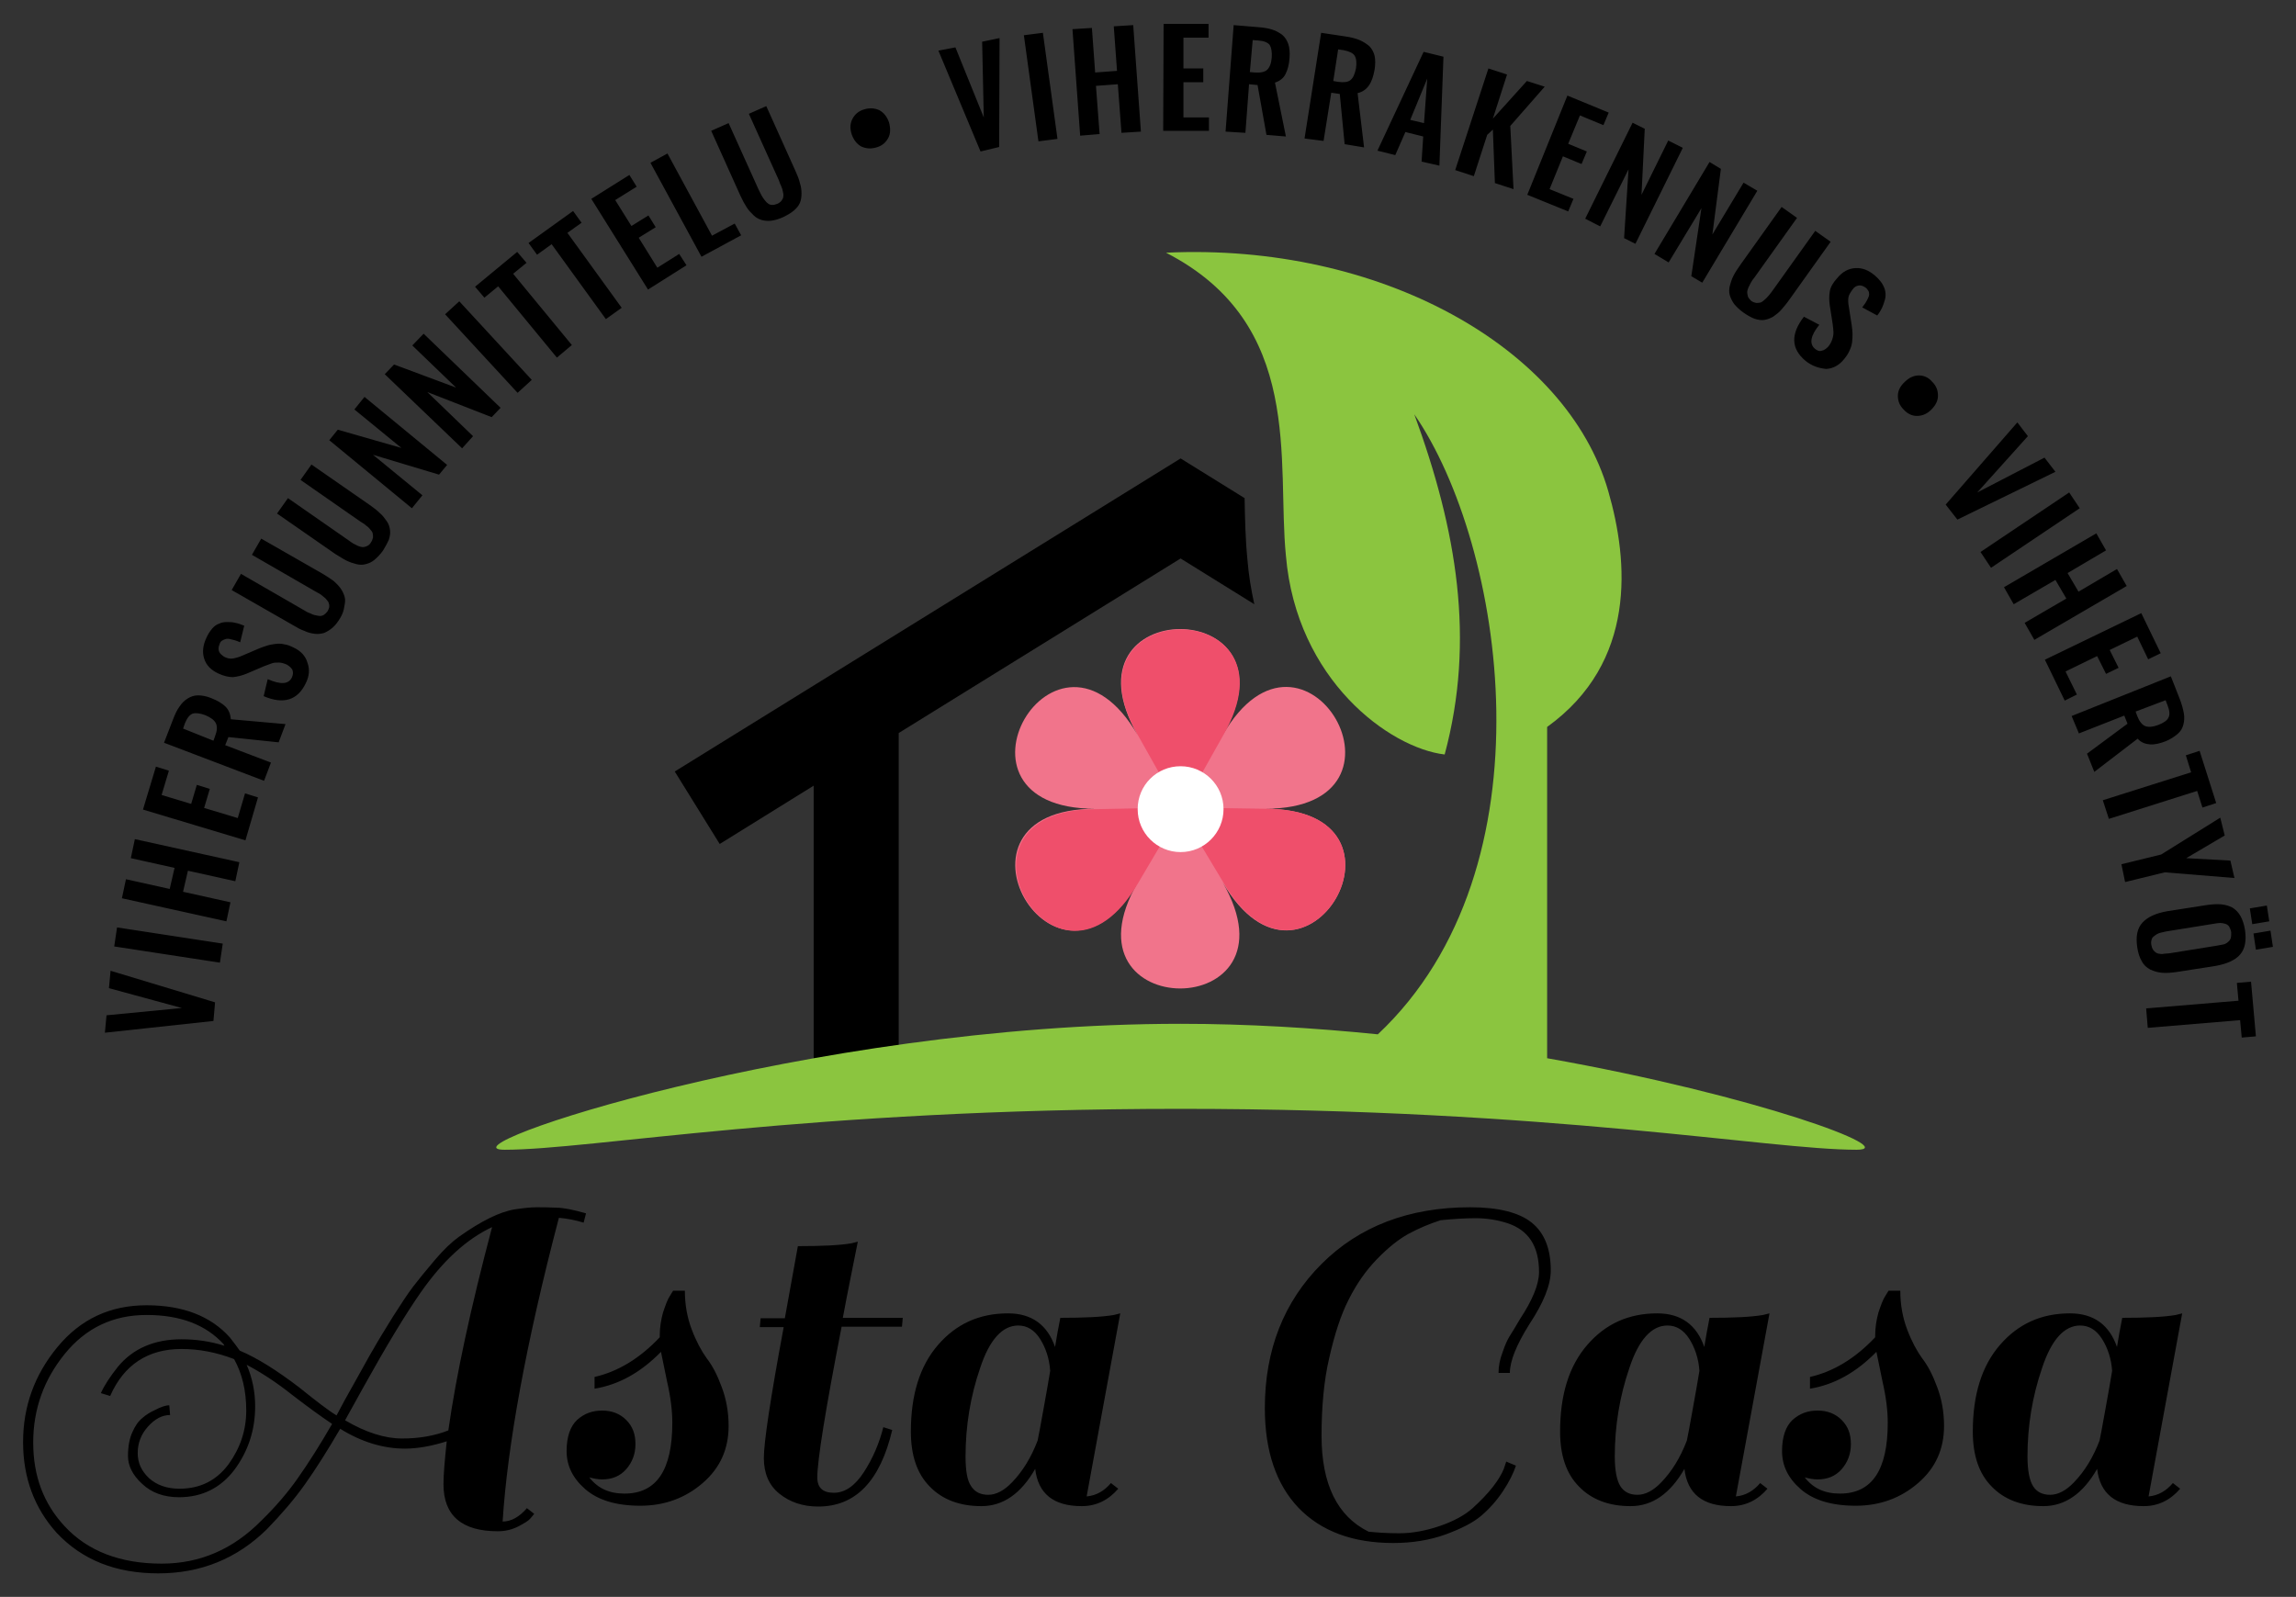
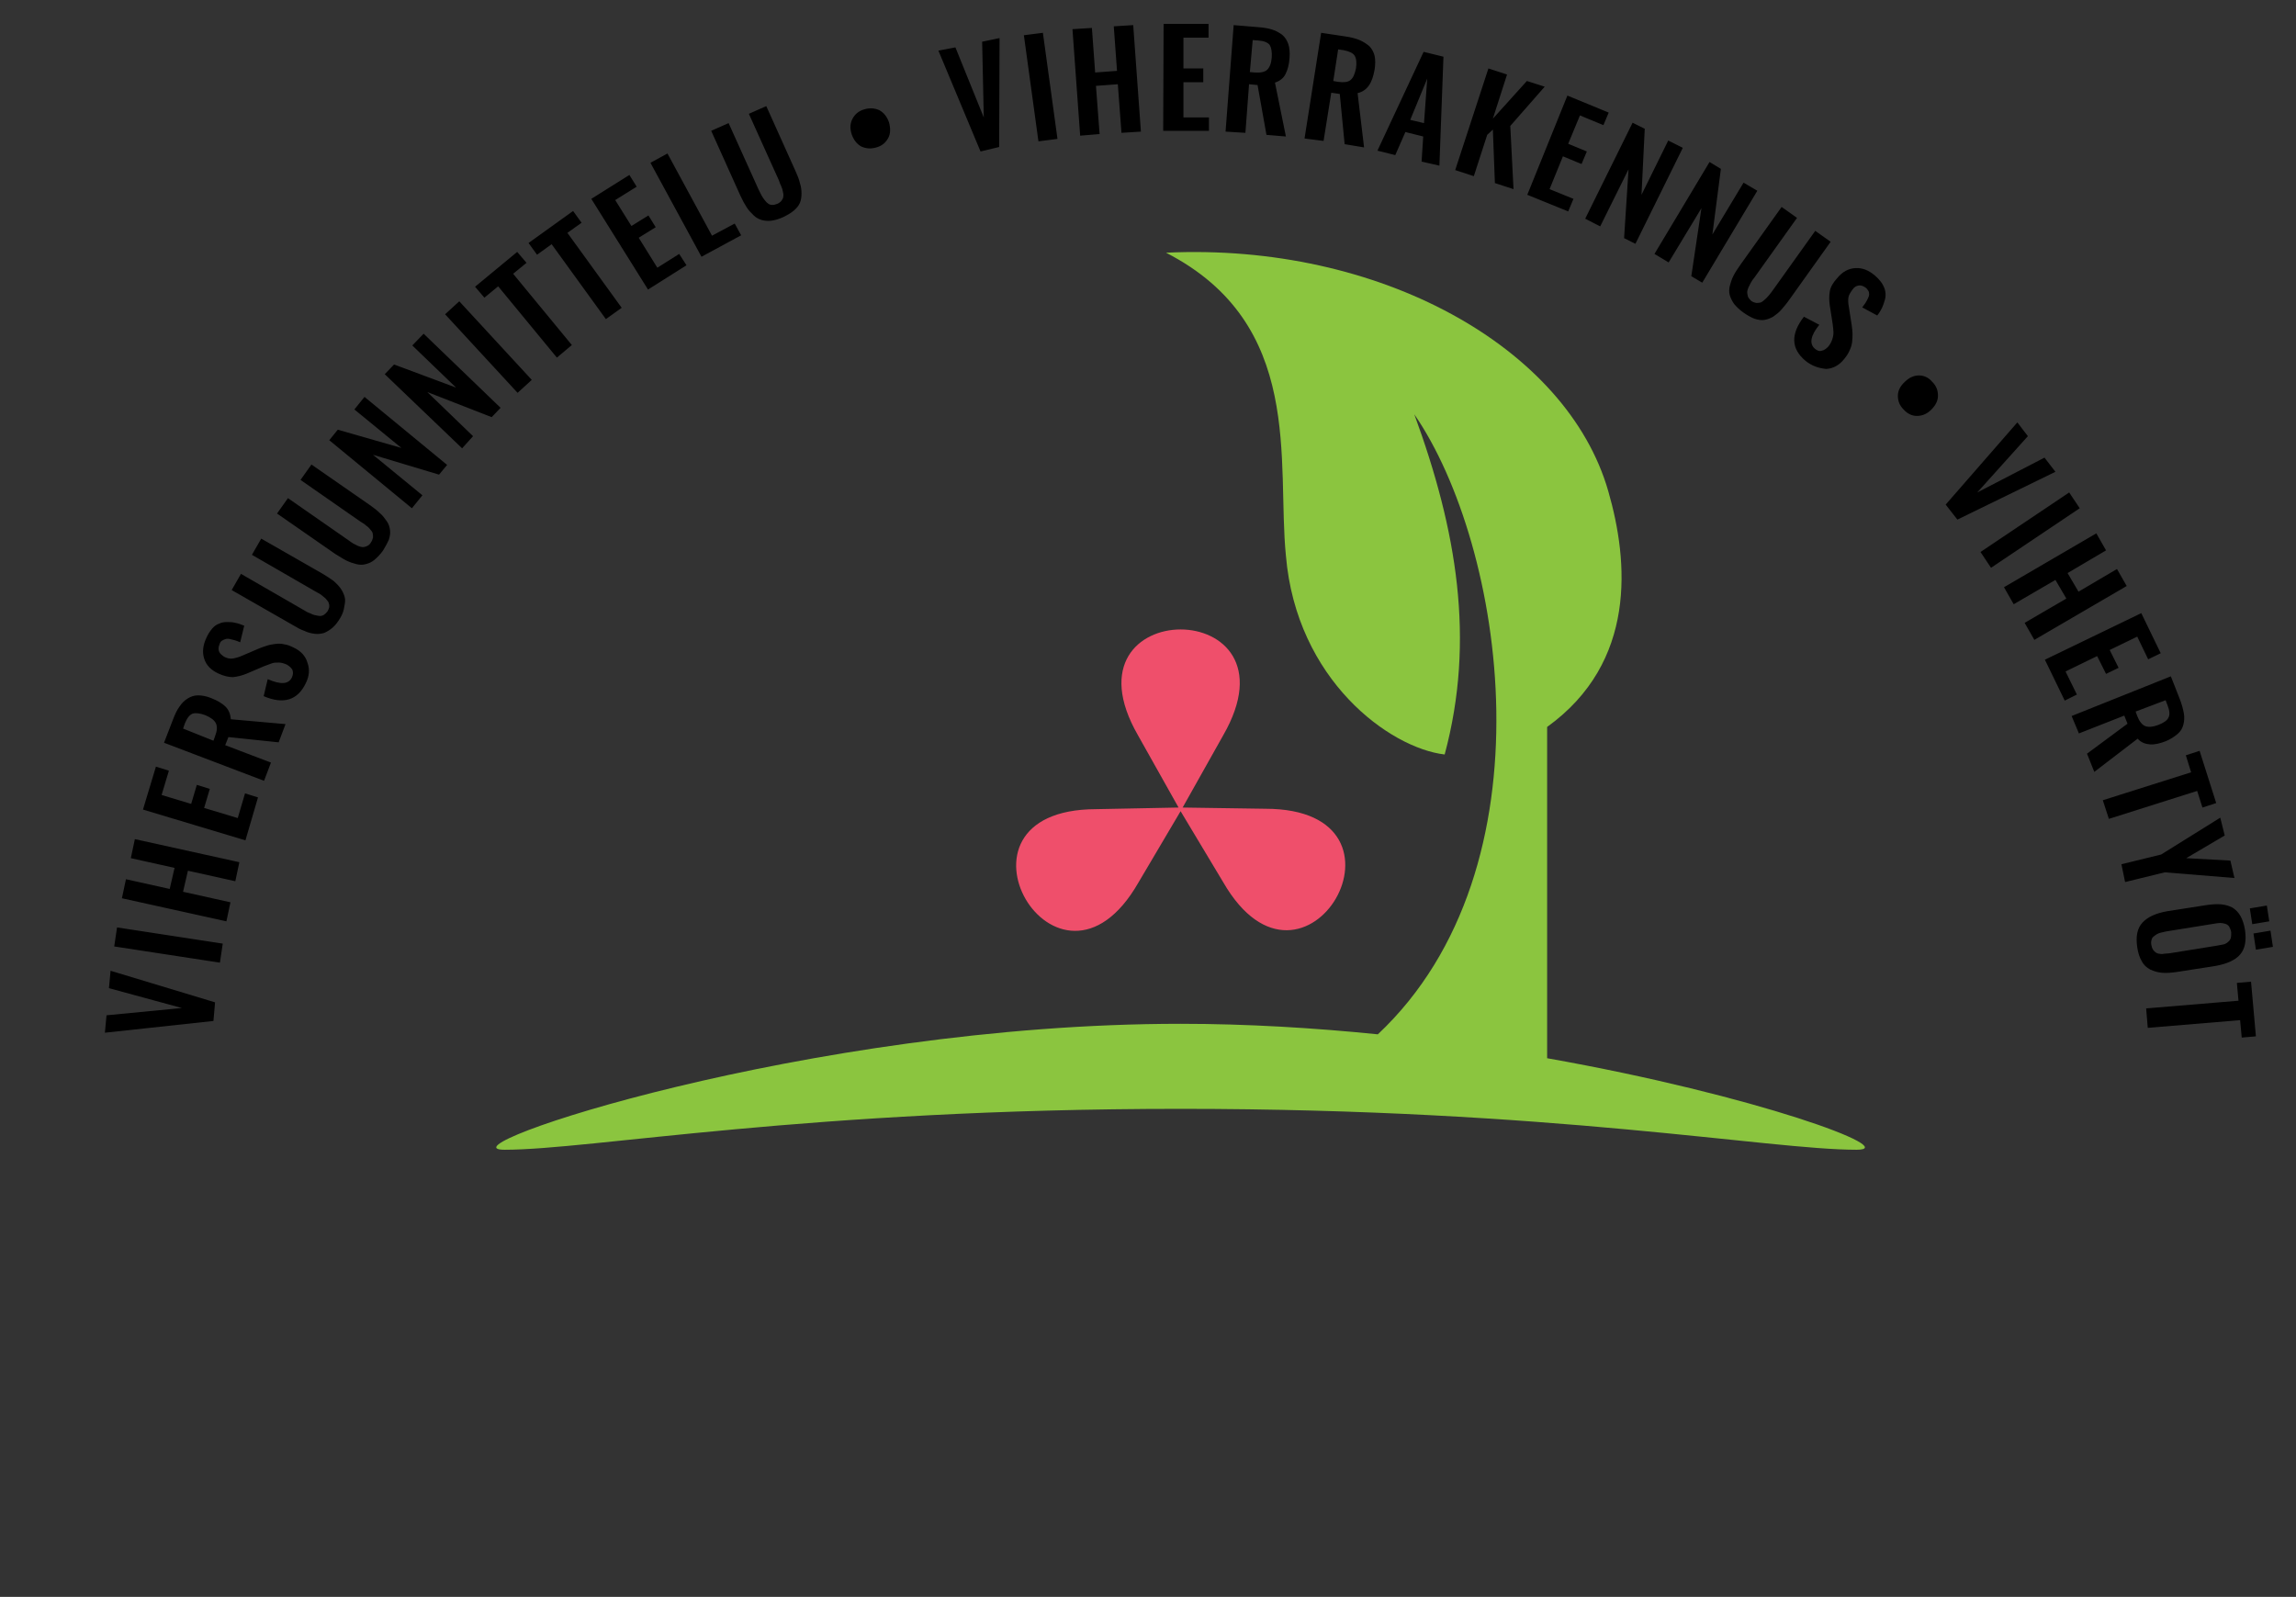
<svg xmlns="http://www.w3.org/2000/svg" version="1.1" id="Layer_1" x="0px" y="0px" viewBox="0 0 566.9 394.3" style="enable-background:new 0 0 566.9 394.3;" xml:space="preserve">
  <rect x="0" y="0" width="566.9" height="394.3" fill="#333333" stroke="none" />
  <style type="text/css">
	.st0{fill-rule:evenodd;clip-rule:evenodd;}
	.st1{fill:#8BC53F;}
	.st2{fill:#F1748B;}
	.st3{fill:#EF4F6B;}
	.st4{fill:#FFFFFF;}
</style>
-   <path d="M85.2,350.7c5.1,3,9.8,4.5,14.1,4.5c4.3,0,8.1-0.7,11.4-2c1.9-13.5,5.5-30.2,10.8-50.2c-6.4,3-12.2,8.4-17.6,16.1  c-3.9,5.6-8.6,13.4-14.1,23.3L85.2,350.7L85.2,350.7z M63,347.2c0,5.9-1.7,11.1-5.1,15.7c-3.4,4.5-8,6.8-13.7,6.8  c-3.7,0-6.8-1.1-9.1-3.3c-2.4-2.2-3.5-4.5-3.5-6.9s0.4-4.4,1.1-5.9c0.7-1.6,1.5-2.7,2.5-3.5c0.9-0.8,1.9-1.4,3-1.9  c1.5-0.8,2.7-1.2,3.6-1.2l0.2,2.4c-2,0-3.8,1-5.5,2.9c-1.7,1.9-2.5,4.1-2.5,6.5c0,2.4,0.9,4.4,2.8,6.2c1.9,1.7,4.4,2.6,7.5,2.6  c5.1,0,9.1-2,12.1-6c2.9-4,4.4-8.4,4.4-13.3c0-4.9-1-9.1-3-12.7c-4.4-1.7-8.7-2.5-13-2.5c-8.3,0-14.2,3.9-17.6,11.6l-2.3-0.7  c0.9-2,2.3-4.1,4.2-6.5c3.7-4.5,9-6.8,15.7-6.8c3.6,0,7.1,0.5,10.6,1.6l-0.2-0.4c-4.4-4.8-10.7-7.2-19-7.2c-8.3,0-15,3.2-20.2,9.6  c-5.2,6.4-7.8,13.7-7.8,21.9c0,8.3,2.6,15.1,7.7,20.6c5.7,6.2,13.8,9.3,24,9.3c9.4,0,17.6-3.5,24.6-10.6c3.5-3.4,6.6-7,9.1-10.6  c2.6-3.7,5.4-8.1,8.4-13.3c-2.7-1.8-6-4.2-9.9-7.2c-3.9-3.1-7.6-5.5-11.2-7.4C62.3,340.2,63,343.7,63,347.2 M124.1,375.7  c2.1,0,4.1-1.1,6-3.3l1.8,1.4c-0.2,0.3-0.6,0.7-1,1.2c-0.4,0.5-1.4,1.1-2.9,1.9c-1.6,0.8-3.2,1.2-5.1,1.2c-8.9,0-13.4-3.9-13.4-11.6  c0-2.4,0.3-5.9,0.8-10.6c-3.8,1.2-7.3,1.8-10.3,1.8c-5.3,0-10.7-1.6-16-4.9c-3.1,5.3-6,9.9-8.7,13.7c-2.7,3.8-5.9,7.5-9.4,11.1  c-7.4,7.3-16.4,10.9-26.8,10.9c-10.5,0-18.8-3.3-25.1-10c-5.5-6.1-8.3-13.6-8.3-22.4c0-8.8,2.8-16.6,8.5-23.5  c5.7-6.9,13-10.3,22-10.3c9,0,15.9,2.7,20.6,8c1.1,1.4,1.9,2.5,2.4,3.2c4.3,1.8,9.2,4.9,14.7,9.1c4.1,3.3,7.2,5.7,9.2,6.9  c1.1-2.1,2.6-4.9,4.6-8.4c2-3.5,3.4-6.2,4.5-8c1-1.8,2.6-4.4,4.7-7.8c2.1-3.3,3.8-5.9,5.1-7.6c1.3-1.7,3.1-3.9,5.3-6.5  c2.2-2.6,4.2-4.5,6-5.8c5.5-3.9,10.1-6.2,13.9-6.8c2.1-0.3,3.8-0.5,5.3-0.5c1.4,0,3,0,4.8,0.1c1.8,0,4.2,0.5,7.4,1.4l-0.6,2.3  c-1.9-0.6-3.9-1-6.1-1.2C129.8,331.9,125.3,357,124.1,375.7 M154.2,368.8c7.9,0,11.8-5.8,11.8-17.5c0-2.9-0.4-6.3-1.3-10.2  c-0.8-3.9-1.3-6.3-1.5-7.3c-4.9,5-10.3,8.1-16.4,9.1v-2.9c5.7-1.3,11.1-4.5,16.1-9.8v-0.5c0-1.9,0.3-3.8,0.8-5.6  c0.6-1.8,1.1-3.2,1.7-4.1l0.8-1.3h2.9c0,3.5,0.6,6.7,1.7,9.6c1.1,2.9,2.4,5.3,3.7,7.1c1.4,1.8,2.6,4.1,3.7,7.1  c1.1,2.9,1.7,6.1,1.7,9.6c0,5.7-2.1,10.4-6.4,14.1c-4.3,3.7-9.4,5.6-15.4,5.6c-6,0-10.5-1.4-13.6-4.1c-3.1-2.7-4.6-5.8-4.6-9.4  c0-3.5,0.9-6.1,2.6-7.7c1.8-1.6,3.8-2.3,6.2-2.3c2.4,0,4.4,0.8,5.9,2.3c1.6,1.6,2.3,3.5,2.3,6c0,2.4-0.8,4.5-2.3,6.2  c-1.5,1.7-3.5,2.5-5.9,2.5c-1,0-2.1-0.2-3.2-0.5C147.6,367.5,150.4,368.8,154.2,368.8 M193.8,325.4l3.2-17.7  c5.9,0,10.3-0.2,13.2-0.7l1.6-0.4c-1.1,5.6-2.4,11.8-3.7,18.8h14.8l-0.2,2.2h-14.9c-4,20.6-6,33-6,37.2c0,2.6,1.4,3.8,4.1,3.8  c2.7,0,5.2-1.7,7.4-5.1c2.2-3.4,3.8-7.1,4.8-11.1l2.2,0.7c-3,12.6-9,18.9-18.3,18.9c-3.8,0-7-1.1-9.6-3.2c-2.6-2.1-3.8-5.1-3.8-8.8  c0-3.8,1.6-14.6,4.9-32.3h-5.9l0.2-2.2H193.8L193.8,325.4z M239.8,367c0.9,1.4,2.3,2.1,4.2,2.1c1.9,0,3.9-1,5.9-3.1  c2.6-2.7,4.7-6.1,6.3-10.3c0.2-1,0.7-3.5,1.4-7.5c0.7-3.9,1.3-7.2,1.7-9.7c-0.2-3-1.1-5.7-2.5-7.9c-1.4-2.2-3.2-3.3-5.4-3.3  c-3.9,0-7.1,3.5-9.4,10.5c-2.4,7-3.6,14.3-3.6,21.8C238.4,363.1,238.8,365.6,239.8,367 M267.1,371.9c-7,0-10.8-3.1-11.5-9.2  c-3.5,6.1-7.9,9.2-13.3,9.2c-5.3,0-9.6-1.6-12.7-4.8c-3.2-3.2-4.7-7.8-4.7-13.6c0-9.1,2.2-16.2,6.7-21.4c4.5-5.2,10.2-7.8,17.3-7.8  c5.8,0,9.7,2.8,11.6,8.3c0.4-2.4,0.8-4.8,1.3-7.2c5.9,0,10.3-0.2,13.2-0.7l1.6-0.4l-8.3,45.2c2.4-0.2,4.4-1.4,6-3.3l1.8,1.4  C273.7,370.4,270.7,371.9,267.1,371.9 M326.3,354.5c0,12,3.9,19.9,11.6,23.7c1.9,0.2,4.4,0.4,7.6,0.4c3.1,0,6.5-0.6,10-1.8  c3.5-1.2,6.2-2.7,8.1-4.4c4.1-3.7,6.6-7,7.7-9.7l0.6-1.8l2.4,1c-0.6,1.8-1.6,3.9-3.2,6.3c-1.6,2.4-3.4,4.4-5.4,6.1  c-2,1.7-5,3.2-8.8,4.6c-3.9,1.4-8.2,2.1-12.9,2.1c-10,0-17.8-2.9-23.4-8.7c-5.5-5.8-8.3-14-8.3-24.6c0-14.4,4.7-26.3,14-35.6  c9.3-9.3,21.6-14,36.7-14c7,0,12.1,1.3,15.2,3.8c3.1,2.5,4.7,6.4,4.7,11.8c0,3.6-1.8,8-5.3,13.3c-3.2,5.1-4.8,9.1-4.8,12H370  c0-1.6,0.3-3.3,1-5.1c0.6-1.8,1.2-3.1,1.7-3.9c0.5-0.8,1.4-2.2,2.6-4.3c3.1-4.7,4.7-8.6,4.7-11.6c0-6.4-2.6-10.4-7.9-12.1  c-2.5-0.8-5.1-1.2-7.8-1.2c-2.7,0-5.6,0.2-8.6,0.5c-2.8,0.9-5.4,2-8,3.4c-2.5,1.4-5.1,3.5-7.8,6.3c-2.7,2.8-5,6.1-6.9,9.9  c-1.9,3.7-3.5,8.6-4.8,14.4C326.9,340.8,326.3,347.4,326.3,354.5 M400.1,367c0.9,1.4,2.3,2.1,4.2,2.1c1.9,0,3.9-1,5.9-3.1  c2.6-2.7,4.7-6.1,6.3-10.3c0.2-1,0.7-3.5,1.4-7.5c0.7-3.9,1.3-7.2,1.7-9.7c-0.2-3-1.1-5.7-2.5-7.9c-1.4-2.2-3.2-3.3-5.4-3.3  c-3.9,0-7.1,3.5-9.4,10.5c-2.4,7-3.6,14.3-3.6,21.8C398.7,363.1,399.2,365.6,400.1,367 M427.4,371.9c-7,0-10.8-3.1-11.5-9.2  c-3.5,6.1-7.9,9.2-13.3,9.2c-5.3,0-9.6-1.6-12.7-4.8c-3.2-3.2-4.7-7.8-4.7-13.6c0-9.1,2.2-16.2,6.7-21.4c4.5-5.2,10.2-7.8,17.3-7.8  c5.8,0,9.7,2.8,11.6,8.3c0.4-2.4,0.8-4.8,1.3-7.2c5.9,0,10.3-0.2,13.2-0.7l1.6-0.4l-8.3,45.2c2.4-0.2,4.4-1.4,6-3.3l1.8,1.4  C434,370.4,431,371.9,427.4,371.9 M454.3,368.8c7.9,0,11.8-5.8,11.8-17.5c0-2.9-0.4-6.3-1.3-10.2c-0.8-3.9-1.3-6.3-1.5-7.3  c-4.9,5-10.3,8.1-16.4,9.1v-2.9c5.7-1.3,11.1-4.5,16.1-9.8v-0.5c0-1.9,0.3-3.8,0.8-5.6c0.6-1.8,1.1-3.2,1.7-4.1l0.8-1.3h2.9  c0,3.5,0.6,6.7,1.7,9.6c1.1,2.9,2.4,5.3,3.7,7.1c1.4,1.8,2.6,4.1,3.7,7.1c1.1,2.9,1.7,6.1,1.7,9.6c0,5.7-2.1,10.4-6.4,14.1  c-4.3,3.7-9.4,5.6-15.4,5.6c-6,0-10.5-1.4-13.6-4.1c-3.1-2.7-4.6-5.8-4.6-9.4c0-3.5,0.9-6.1,2.6-7.7c1.8-1.6,3.8-2.3,6.2-2.3  c2.4,0,4.4,0.8,5.9,2.3c1.6,1.6,2.3,3.5,2.3,6c0,2.4-0.8,4.5-2.3,6.2c-1.5,1.7-3.5,2.5-5.9,2.5c-1,0-2.1-0.2-3.2-0.5  C447.7,367.5,450.5,368.8,454.3,368.8 M502,367c0.9,1.4,2.3,2.1,4.2,2.1c1.9,0,3.9-1,5.9-3.1c2.6-2.7,4.7-6.1,6.3-10.3  c0.2-1,0.7-3.5,1.4-7.5c0.7-3.9,1.3-7.2,1.7-9.7c-0.2-3-1.1-5.7-2.5-7.9c-1.4-2.2-3.2-3.3-5.4-3.3c-3.9,0-7.1,3.5-9.4,10.5  c-2.4,7-3.6,14.3-3.6,21.8C500.6,363.1,501.1,365.6,502,367 M529.3,371.9c-7,0-10.8-3.1-11.5-9.2c-3.5,6.1-7.9,9.2-13.3,9.2  c-5.3,0-9.6-1.6-12.7-4.8c-3.2-3.2-4.7-7.8-4.7-13.6c0-9.1,2.2-16.2,6.7-21.4c4.5-5.2,10.2-7.8,17.3-7.8c5.8,0,9.7,2.8,11.6,8.3  c0.4-2.4,0.8-4.8,1.3-7.2c5.9,0,10.3-0.2,13.2-0.7l1.6-0.4l-8.3,45.2c2.4-0.2,4.4-1.4,6-3.3l1.8,1.4  C535.9,370.4,532.9,371.9,529.3,371.9" />
  <g>
-     <path class="st0" d="M166.6,190.5l11.1,17.9l23.2-14.4v77.4h21V181l69.6-43.1l18.2,11.3c-0.8-3.6-1.4-7.3-1.7-11   c-0.5-5-0.6-10.1-0.7-15.2l-15.8-9.8L166.6,190.5L166.6,190.5z" />
    <path class="st1" d="M382,261.3v-81.8c22.2-16,20.1-40.9,15.1-58.2c-10.2-35.6-56.6-61.4-109.2-58.9c34.3,17.6,27.3,51.7,29.6,74.8   c2.6,30.7,25.6,47.5,39.2,49.1c7.6-28.3,3-55.4-7.5-84c22.2,32.2,34.8,111.9-9,153.1c-15.8-1.6-32.3-2.6-48.7-2.6   c-92.2,0-184,31.1-166.9,31.1c21.3,0,74.7-10.1,166.9-10.1c92.2,0,145.1,10.1,166.9,10.1C469.6,283.9,433.9,270.5,382,261.3z" />
-     <path class="st2" d="M280.9,217.9c-20.1,34.9-50.8-18.2-10.5-18.2c-40.3,0-9.7-53,10.5-18.2c-20.1-34.9,41.1-34.9,21,0   c20.1-34.9,50.8,18.2,10.5,18.2c40.3,0,9.7,53-10.5,18.2C322,252.8,260.8,252.8,280.9,217.9" />
    <path class="st3" d="M312.4,199.7l-20.4-0.3l0,0h0l10-17.8c20.1-34.9-41.1-34.9-21,0l10,17.8l0,0l0,0l-20.4,0.4   c-40.3,0.1-9.5,53.1,10.5,18.1l10.4-17.6l0,0l0,0l10.5,17.5C322.1,252.7,352.7,199.7,312.4,199.7" />
-     <path class="st4" d="M291.5,189.2c5.8,0,10.6,4.7,10.6,10.6c0,5.8-4.7,10.6-10.6,10.6c-5.8,0-10.6-4.7-10.6-10.6   C280.9,193.9,285.6,189.2,291.5,189.2" />
  </g>
  <path d="M52.7,252.1l-26.8,2.9l0.4-4.3l18.6-1.8l-18-4.9l0.4-4.3l25.8,7.8L52.7,252.1z M54.3,237.7l-26.1-4l0.7-4.7l26.1,4  L54.3,237.7z M55.9,227.5l-25.8-5.7l1-4.7l10.8,2.4l1.2-5.2l-10.8-2.4l1-4.7l25.8,5.7l-1,4.7l-11.7-2.6l-1.2,5.2l11.7,2.6  L55.9,227.5z M60.6,207.5l-25.3-7.6l3.2-10.6l3.2,1l-1.8,6l7.3,2.2l1.4-4.7l3.2,1l-1.4,4.7l8.3,2.5l1.8-6.1l3.2,1L60.6,207.5z   M65.2,192.8l-24.7-9.4l2.2-5.7c0.5-1.3,1-2.4,1.6-3.2c0.6-0.9,1.2-1.5,2-2c0.8-0.5,1.6-0.8,2.6-0.8c1,0,2.1,0.2,3.3,0.7  c1.5,0.6,2.7,1.3,3.5,2.1c0.8,0.8,1.2,1.9,1.3,3.1l13.5,1.2l-1.7,4.5L56.4,182l-0.8,2l11.3,4.3L65.2,192.8z M52.7,182.9l0.4-1.1  c0.5-1.3,0.6-2.4,0.2-3.2c-0.4-0.8-1.2-1.4-2.6-2c-1.3-0.5-2.4-0.6-3.1-0.4c-0.8,0.3-1.4,1.1-1.9,2.3l-0.5,1.4L52.7,182.9z   M75.5,168.7c-2,4.2-5.5,5.3-10.4,3.2l1-4.2c3.2,1.4,5.2,1.3,6-0.5c0.3-0.7,0.3-1.2,0.1-1.8c-0.3-0.5-0.7-0.9-1.4-1.3  c-0.7-0.3-1.3-0.5-2-0.5c-0.7,0-1.2,0-1.7,0.2s-1.1,0.4-1.9,0.7l-4.2,1.8c-1.2,0.5-2.4,0.8-3.5,0.9c-1.1,0-2.3-0.3-3.6-0.9  c-1.9-0.9-3-2.1-3.5-3.7c-0.5-1.6-0.3-3.3,0.6-5.2c0.4-0.9,0.9-1.6,1.4-2.2c0.5-0.6,1.1-1,1.7-1.2c0.6-0.3,1.2-0.4,1.9-0.4  c0.7,0,1.4,0,2.1,0.2c0.7,0.1,1.4,0.4,2.2,0.7l-1,4.1c-0.5-0.2-0.9-0.4-1.3-0.5c-0.4-0.1-0.8-0.2-1.2-0.3s-0.8-0.1-1.1,0  c-0.3,0.1-0.6,0.2-0.9,0.4c-0.3,0.2-0.5,0.5-0.6,0.9c-0.3,0.7-0.3,1.3-0.1,1.8c0.2,0.5,0.7,0.9,1.3,1.3c0.8,0.4,1.5,0.5,2.1,0.4  c0.6-0.1,1.4-0.3,2.3-0.7l4.2-1.8c0.7-0.3,1.4-0.5,2-0.7c0.6-0.2,1.3-0.3,2-0.4c0.7-0.1,1.5-0.1,2.2,0.1c0.8,0.1,1.5,0.4,2.3,0.8  c1.7,0.8,2.9,2,3.4,3.7C76.5,165.2,76.4,166.9,75.5,168.7z M84,152.6c-0.6,1-1.2,1.8-1.9,2.4c-0.7,0.6-1.4,1-2.1,1.3  c-0.7,0.2-1.5,0.3-2.3,0.2c-0.8-0.1-1.7-0.3-2.5-0.7c-0.9-0.3-1.8-0.8-2.8-1.4l-15.2-8.7l2.3-4l15.6,9c0.5,0.3,1,0.6,1.4,0.7  c0.4,0.2,0.8,0.4,1.3,0.5c0.5,0.1,0.9,0.2,1.2,0.2c0.3,0,0.7-0.1,1-0.3c0.3-0.2,0.6-0.5,0.9-0.9c0.2-0.4,0.4-0.8,0.4-1.2  c0-0.4-0.1-0.7-0.2-1c-0.2-0.3-0.4-0.6-0.8-1c-0.4-0.3-0.7-0.6-1.1-0.9c-0.4-0.2-0.8-0.5-1.4-0.8l-15.6-9l2.3-4l15.2,8.7  c1,0.6,1.9,1.2,2.6,1.7c0.7,0.6,1.3,1.2,1.8,1.9c0.5,0.7,0.8,1.4,1,2.1c0.2,0.7,0.1,1.5-0.1,2.4C84.9,150.7,84.6,151.6,84,152.6z   M94.6,135.9c-0.7,1-1.4,1.7-2.1,2.3c-0.7,0.6-1.4,0.9-2.2,1.1c-0.7,0.2-1.5,0.2-2.3,0c-0.8-0.2-1.7-0.5-2.5-0.9  c-0.8-0.4-1.7-1-2.7-1.6l-14.4-10l2.7-3.8l14.8,10.3c0.5,0.4,0.9,0.6,1.3,0.9c0.4,0.2,0.8,0.4,1.2,0.6c0.5,0.2,0.9,0.3,1.2,0.3  c0.3,0,0.7-0.1,1.1-0.3c0.4-0.2,0.7-0.5,0.9-0.9c0.3-0.4,0.4-0.8,0.5-1.2c0-0.4,0-0.7-0.1-1.1c-0.1-0.3-0.4-0.7-0.7-1  c-0.3-0.4-0.7-0.7-1-0.9c-0.3-0.3-0.8-0.6-1.3-0.9l-14.8-10.3l2.7-3.8l14.4,10c1,0.7,1.8,1.3,2.5,2c0.7,0.6,1.2,1.3,1.7,2  c0.5,0.7,0.7,1.4,0.8,2.2c0.1,0.7,0,1.5-0.3,2.4C95.7,134,95.2,134.9,94.6,135.9z M101.7,125.5l-20.4-16.8l2.1-2.6l15.7,4.5  l-11.6-9.5l2.5-3.1l20.4,16.8l-2,2.4l-16.3-4.9l12.2,10L101.7,125.5z M114.1,110.7L95,92.4l2.3-2.4l15.3,5.7l-10.8-10.4l2.8-2.9  l19,18.3l-2.2,2.3l-15.9-6.2l11.3,10.9L114.1,110.7z M127.8,97l-17.9-19.4l3.5-3.2l17.9,19.4L127.8,97z M137.5,88.3l-14.5-17.6  l-3.4,2.8l-2.3-2.7l10.4-8.6l2.3,2.7l-3.3,2.7l14.5,17.6L137.5,88.3z M149.6,78.8l-13.4-18.5l-3.6,2.6l-2.1-2.9l11-7.9l2.1,2.9  l-3.5,2.5L153.5,76L149.6,78.8z M160,71.5l-14-22.4l9.4-5.9l1.8,2.9l-5.3,3.3l4,6.4l4.2-2.6l1.8,2.9l-4.2,2.6l4.6,7.4l5.4-3.4  l1.8,2.8L160,71.5z M173.2,63.4l-12.6-23.2l4.2-2.3l11,20.3l5.6-3l1.6,2.9L173.2,63.4z M193.4,53.6c-1.1,0.5-2.1,0.8-3,0.9  c-0.9,0.1-1.7,0-2.4-0.2c-0.7-0.2-1.4-0.6-2-1.2c-0.6-0.6-1.2-1.2-1.7-2c-0.5-0.8-1-1.7-1.5-2.8l-7.2-16l4.3-1.9l7.4,16.4  c0.3,0.6,0.5,1,0.7,1.4c0.2,0.4,0.5,0.8,0.8,1.2c0.3,0.4,0.6,0.7,0.9,0.9c0.3,0.2,0.6,0.3,1,0.3c0.4,0,0.8-0.1,1.3-0.3  c0.4-0.2,0.8-0.5,1-0.8c0.2-0.3,0.4-0.6,0.4-1c0.1-0.3,0-0.7-0.1-1.2c-0.1-0.5-0.2-0.9-0.4-1.3c-0.2-0.4-0.4-0.9-0.6-1.5l-7.4-16.4  l4.3-1.9l7.2,16c0.5,1.1,0.9,2.1,1.1,3c0.3,0.9,0.4,1.7,0.4,2.6c0,0.8-0.1,1.6-0.4,2.3c-0.3,0.7-0.8,1.3-1.5,1.9  C195.3,52.6,194.4,53.1,193.4,53.6z M219.3,34.1c-0.6,1.1-1.5,1.9-2.9,2.3s-2.5,0.3-3.7-0.2c-1.1-0.6-1.9-1.6-2.4-3  c-0.5-1.5-0.4-2.8,0.2-3.9c0.6-1.1,1.5-1.9,2.9-2.3c1.3-0.4,2.6-0.3,3.7,0.2c1.1,0.6,1.9,1.6,2.4,3C219.9,31.7,219.9,33,219.3,34.1z   M242.1,37.4l-10.4-24.9l4.2-0.8l7,17.3l-0.4-18.7l4.3-0.9l-0.1,26.9L242.1,37.4z M256.4,34.9l-3.6-26.2l4.7-0.6l3.6,26.2  L256.4,34.9z M266.7,33.5l-1.9-26.3l4.8-0.3l0.8,11l5.4-0.4l-0.8-11l4.8-0.3l1.9,26.3l-4.8,0.3L276,20.8l-5.4,0.4l0.9,11.9  L266.7,33.5z M287.2,32.3l0.1-26.4l11.1,0l0,3.4l-6.2,0l0,7.6l4.9,0l0,3.4l-4.9,0l0,8.7l6.3,0l0,3.3L287.2,32.3z M302.6,32.5l2-26.3  l6,0.5c1.4,0.1,2.6,0.3,3.5,0.6c1,0.3,1.8,0.8,2.5,1.3c0.7,0.6,1.2,1.4,1.5,2.3c0.3,0.9,0.4,2.1,0.3,3.4c-0.1,1.7-0.5,3-1,4  s-1.4,1.7-2.6,2.1l2.7,13.3l-4.8-0.4L310.5,21l-2.1-0.2l-0.9,12L302.6,32.5z M308.6,17.8l1.2,0.1c1.4,0.1,2.5-0.1,3.1-0.7  c0.6-0.6,1-1.6,1.1-3c0.1-1.4-0.1-2.4-0.5-3.1c-0.5-0.6-1.4-1-2.8-1.1l-1.4-0.1L308.6,17.8z M322.1,34.2l4.1-26.1l6,0.9  c1.4,0.2,2.5,0.5,3.5,0.9c0.9,0.4,1.7,0.9,2.4,1.5c0.6,0.6,1.1,1.5,1.3,2.4s0.2,2.1,0,3.4c-0.3,1.6-0.7,2.9-1.4,3.9  c-0.7,1-1.6,1.6-2.8,1.9l1.6,13.4l-4.8-0.8l-1.2-12.4l-2.1-0.3l-1.9,11.9L322.1,34.2z M329.2,20l1.1,0.2c1.4,0.2,2.5,0.1,3.1-0.4  c0.7-0.5,1.1-1.5,1.4-2.9c0.2-1.4,0.1-2.4-0.3-3.1c-0.4-0.7-1.3-1.1-2.7-1.4l-1.4-0.2L329.2,20z M340.1,37.2l11.4-24.4l4.9,1.2  l-1,26.9l-4.4-1l0.4-6.2l-4.4-1.1l-2.5,5.7L340.1,37.2z M348.2,29.6l3.4,0.8l0.8-11L348.2,29.6z M359.3,42l8.2-25.1l4.6,1.5  l-3.5,10.9L377,20l4.4,1.4l-8.5,9.7l0.8,15.6l-4.6-1.5L368.6,32l-1.4,1.3l-3.3,10.2L359.3,42z M377.1,48.1l9.9-24.5l10.2,4.2  l-1.3,3.1l-5.8-2.4l-2.9,7l4.6,1.9l-1.3,3.1l-4.6-1.9l-3.3,8.1l5.9,2.4l-1.3,3.1L377.1,48.1z M391.4,54l11.7-23.7l3,1.5l-0.8,16.3  l6.6-13.4l3.6,1.8l-11.7,23.7l-2.8-1.4l1.1-17l-7,14.1L391.4,54z M408.5,62.7L422.1,40l2.8,1.7l-2.1,16.2l7.7-12.8l3.4,2l-13.6,22.7  l-2.7-1.6l2.5-16.8L412,64.8L408.5,62.7z M430.5,77.2c-1-0.7-1.7-1.4-2.3-2.1c-0.5-0.7-0.9-1.5-1.1-2.2c-0.2-0.7-0.2-1.5,0-2.3  c0.2-0.8,0.5-1.7,0.9-2.5c0.4-0.8,1-1.7,1.7-2.7l10.2-14.3l3.8,2.7l-10.5,14.7c-0.4,0.5-0.7,0.9-0.9,1.3c-0.2,0.4-0.4,0.8-0.6,1.2  c-0.2,0.5-0.3,0.8-0.3,1.2c0,0.3,0.1,0.7,0.2,1.1c0.2,0.4,0.5,0.7,0.8,1c0.4,0.3,0.8,0.4,1.2,0.5c0.4,0,0.7,0,1.1-0.1  c0.3-0.1,0.7-0.4,1-0.7c0.4-0.3,0.7-0.7,1-1c0.3-0.3,0.6-0.8,1-1.3l10.5-14.7l3.8,2.7l-10.2,14.3c-0.7,1-1.4,1.8-2,2.5  c-0.6,0.7-1.3,1.2-2,1.7c-0.7,0.4-1.5,0.7-2.2,0.8c-0.7,0.1-1.5,0-2.4-0.3C432.4,78.4,431.5,77.9,430.5,77.2z M445.8,89.1  c-3.6-3-3.7-6.6-0.4-10.9l3.8,2c-2.2,2.7-2.5,4.7-1.1,5.9c0.6,0.5,1.1,0.7,1.7,0.5c0.6-0.1,1.1-0.5,1.6-1c0.5-0.6,0.8-1.2,1-1.8  s0.3-1.2,0.3-1.7c0-0.5-0.1-1.2-0.2-2.1l-0.7-4.5c-0.2-1.3-0.2-2.5,0-3.6c0.2-1.1,0.8-2.1,1.8-3.2c1.3-1.6,2.8-2.4,4.5-2.5  c1.7-0.1,3.3,0.5,4.9,1.9c0.7,0.6,1.3,1.3,1.7,1.9c0.4,0.7,0.7,1.3,0.8,2c0.1,0.6,0.1,1.3-0.1,2c-0.2,0.7-0.4,1.3-0.7,2  c-0.3,0.6-0.7,1.3-1.2,1.9l-3.7-2c0.3-0.4,0.6-0.8,0.8-1.1c0.2-0.3,0.4-0.7,0.6-1.1c0.2-0.4,0.3-0.7,0.3-1c0-0.3,0-0.6-0.2-0.9  s-0.4-0.6-0.7-0.8c-0.6-0.4-1.1-0.6-1.7-0.5c-0.6,0.1-1.1,0.4-1.5,1c-0.5,0.7-0.9,1.3-1,1.9c-0.1,0.6-0.1,1.4,0.1,2.4l0.7,4.5  c0.1,0.8,0.2,1.5,0.2,2.1c0,0.6,0,1.3-0.1,2.1c-0.1,0.7-0.3,1.4-0.7,2.2c-0.3,0.7-0.8,1.4-1.3,2c-1.2,1.5-2.7,2.3-4.4,2.4  C448.9,90.9,447.3,90.3,445.8,89.1z M473.3,102.7c-1.3,0-2.4-0.6-3.3-1.6c-1-1-1.4-2.1-1.4-3.4c0-1.2,0.6-2.4,1.7-3.4  c1.1-1.1,2.3-1.6,3.5-1.6c1.2,0,2.4,0.5,3.3,1.6c1,1,1.4,2.1,1.4,3.4c0,1.3-0.6,2.4-1.7,3.5C475.8,102.2,474.6,102.7,473.3,102.7z   M480.4,124.6l17.7-20.3l2.6,3.4l-12.5,13.9l16.6-8.6l2.7,3.5l-24.2,11.8L480.4,124.6z M489,136.3l21.9-14.7l2.6,3.9l-21.9,14.7  L489,136.3z M494.8,145l22.8-13.3l2.4,4.2l-9.5,5.6l2.7,4.6l9.5-5.6l2.4,4.2l-22.8,13.3l-2.4-4.2l10.3-6l-2.7-4.6l-10.3,6L494.8,145  z M504.9,162.9l23.8-11.5l4.8,9.9l-3.1,1.5l-2.7-5.6l-6.8,3.3l2.2,4.4l-3.1,1.5l-2.2-4.4l-7.8,3.8l2.8,5.7l-3,1.5L504.9,162.9z   M511.5,176.8L536,167l2.2,5.6c0.5,1.3,0.8,2.4,1,3.5c0.2,1,0.1,2-0.1,2.8c-0.2,0.9-0.7,1.7-1.4,2.3s-1.7,1.3-2.9,1.8  c-1.5,0.6-2.9,0.9-4,0.8c-1.2-0.1-2.2-0.5-3-1.4l-10.7,8.2l-1.8-4.5l10-7.4l-0.8-2l-11.2,4.4L511.5,176.8z M527.3,175.7l0.4,1.1  c0.5,1.3,1.2,2.2,2,2.5c0.8,0.3,1.9,0.2,3.2-0.3c1.3-0.5,2.2-1.1,2.5-1.8c0.4-0.7,0.3-1.7-0.2-3l-0.5-1.3L527.3,175.7z M519.2,197.6  l21.8-6.9l-1.3-4.2l3.4-1.1l4.1,12.9l-3.4,1.1l-1.3-4.1l-21.8,6.9L519.2,197.6z M523.8,213.4l9.8-2.4l14.6-9.1l1.1,4.4l-9.5,5.6  l10.9,0.6l1,4.3l-17.2-1.4l-9.8,2.4L523.8,213.4z M527.7,233.9c-0.4-2.7,0-4.7,1.3-6.1c1.3-1.4,3.3-2.3,6.1-2.8l9.6-1.5  c1.4-0.2,2.6-0.3,3.7-0.2c1.1,0.1,2,0.4,2.8,0.8c0.8,0.5,1.5,1.2,2,2.1c0.5,0.9,0.9,2.1,1.1,3.4c0.4,2.7,0,4.7-1.2,6.1  c-1.2,1.4-3.3,2.3-6,2.8l-9.6,1.5c-1.4,0.2-2.6,0.3-3.7,0.2c-1.1-0.1-2-0.4-2.9-0.8c-0.9-0.5-1.6-1.1-2.1-2.1  C528.3,236.5,527.9,235.3,527.7,233.9z M531.2,232.2c-0.1,0.4-0.1,0.8,0,1.2c0.1,0.5,0.2,0.8,0.4,1.1s0.4,0.5,0.7,0.7  c0.3,0.2,0.6,0.3,0.9,0.3c0.4,0.1,0.7,0.1,1.1,0c0.4,0,0.8-0.1,1.3-0.1l11.8-1.9c0.6-0.1,1.1-0.2,1.6-0.3c0.4-0.1,0.8-0.3,1.1-0.6  c0.3-0.2,0.6-0.6,0.7-1c0.1-0.4,0.1-0.9,0.1-1.4c-0.1-0.6-0.3-1-0.5-1.4c-0.2-0.3-0.6-0.6-1-0.7c-0.4-0.1-0.8-0.2-1.2-0.2  c-0.4,0-1,0.1-1.6,0.2l-11.8,1.9c-0.5,0.1-0.9,0.2-1.3,0.3c-0.4,0.1-0.7,0.2-1,0.4c-0.3,0.2-0.6,0.4-0.8,0.6  C531.4,231.5,531.3,231.8,531.2,232.2z M555.5,224.3l4.2-0.7l0.6,3.9l-4.2,0.7L555.5,224.3z M556.4,230.5l4.2-0.7l0.6,4l-4.2,0.7  L556.4,230.5z M529.9,249l22.8-1.9l-0.4-4.4l3.5-0.3l1.2,13.5l-3.5,0.3l-0.4-4.3l-22.8,1.9L529.9,249z" />
</svg>